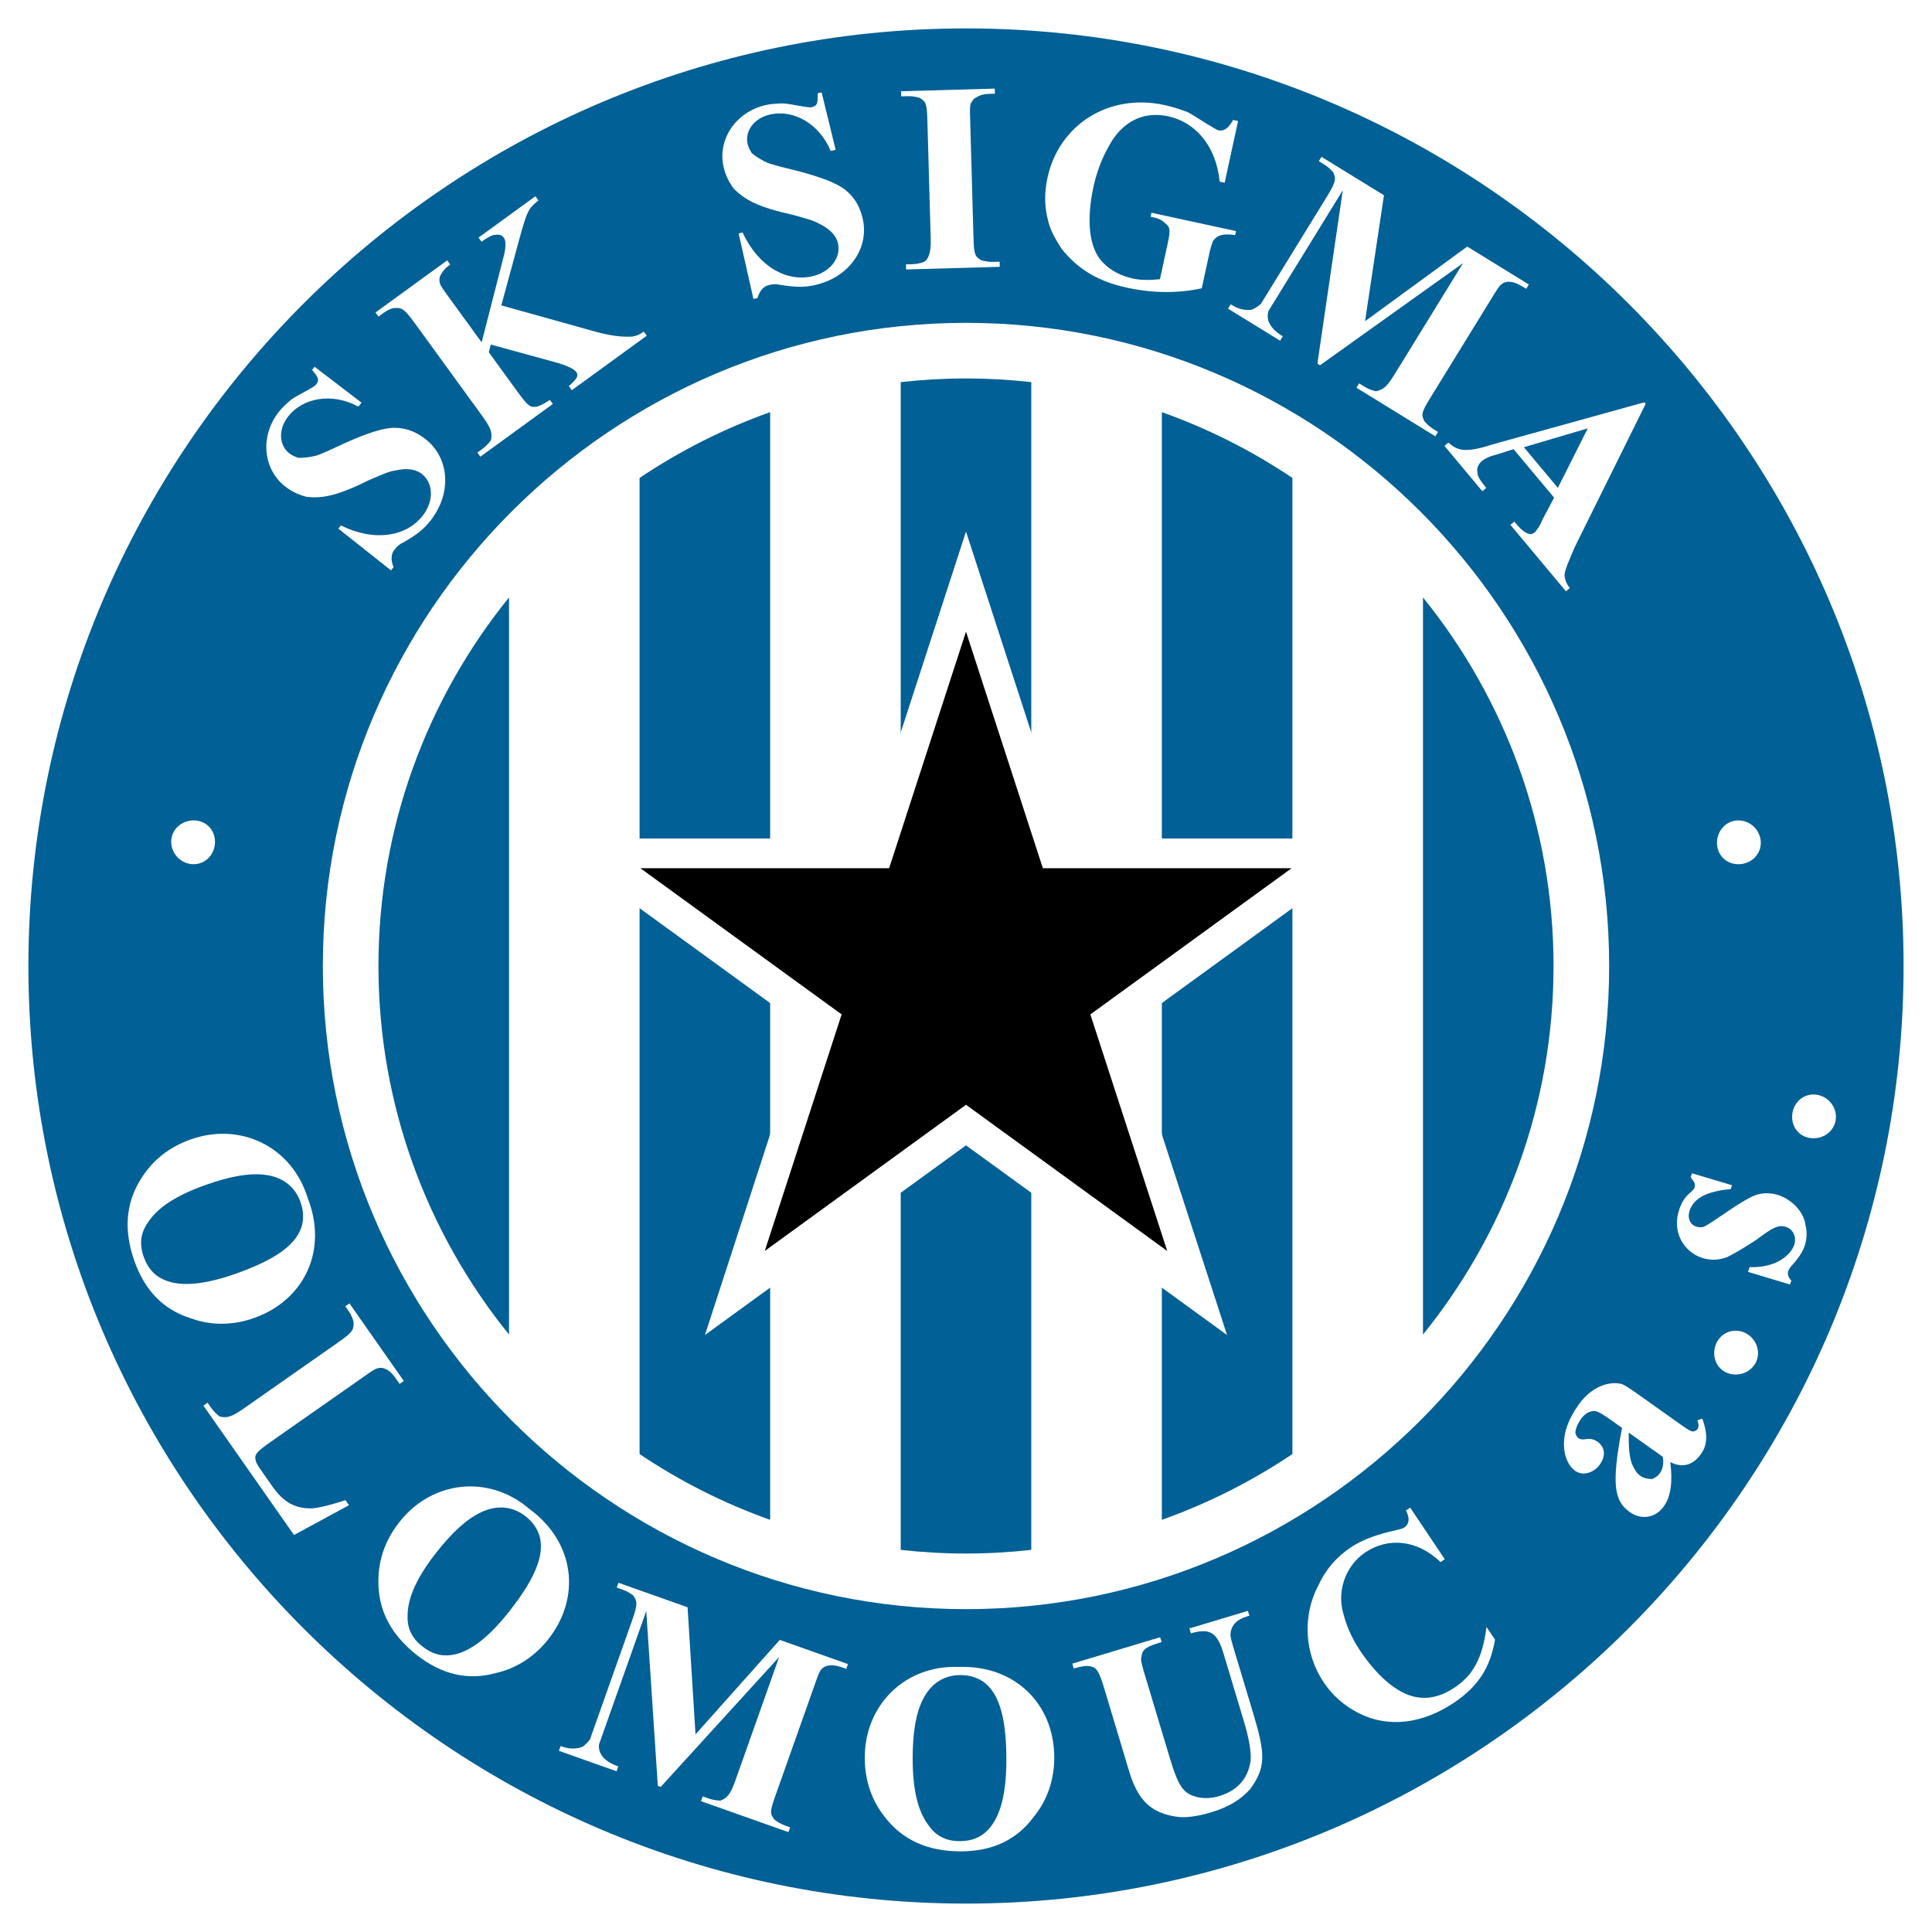
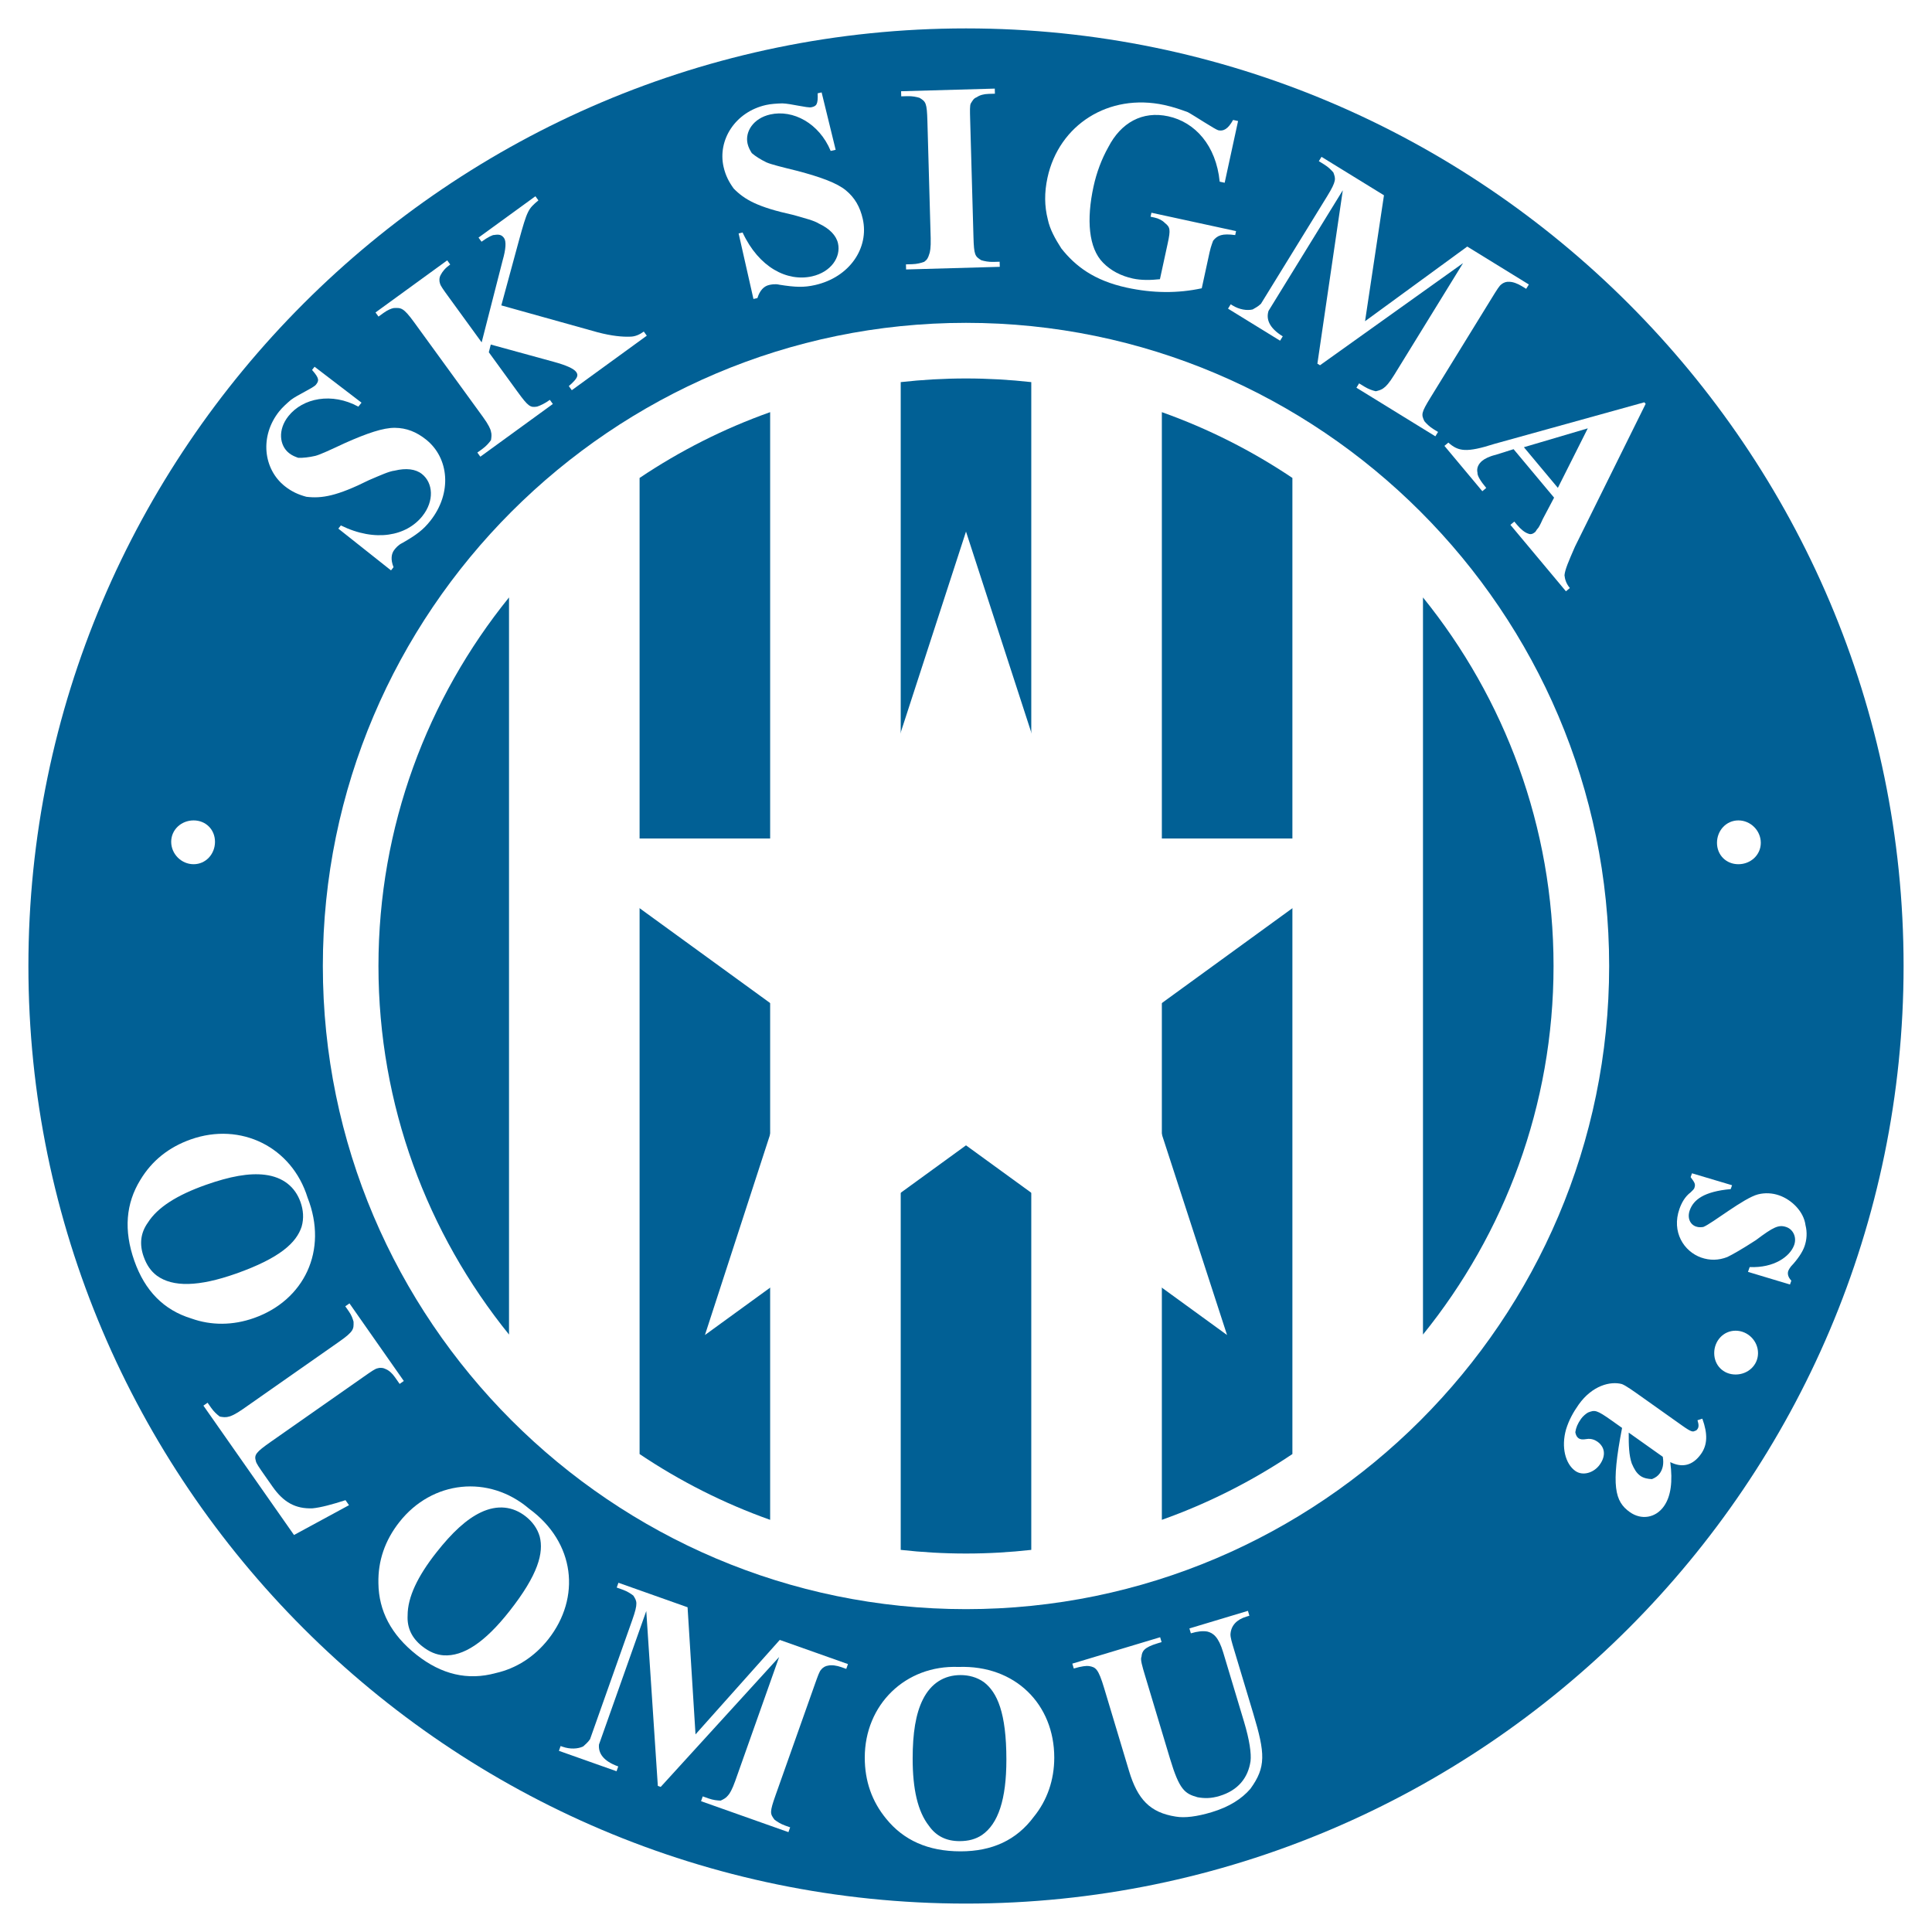
<svg xmlns="http://www.w3.org/2000/svg" version="1.0" id="Layer_1" x="0px" y="0px" width="192.756px" height="192.756px" viewBox="0 0 192.756 192.756" enable-background="new 0 0 192.756 192.756" xml:space="preserve">
  <g>
    <polygon fill-rule="evenodd" clip-rule="evenodd" fill="#FFFFFF" points="0,0 192.756,0 192.756,192.756 0,192.756 0,0  " />
    <path fill-rule="evenodd" clip-rule="evenodd" fill="#016095" d="M96.378,2.834c51.521,0,93.543,42.021,93.543,93.543   c0,51.522-42.021,93.544-93.543,93.544S2.834,147.9,2.834,96.378C2.834,44.856,44.856,2.834,96.378,2.834L96.378,2.834z" />
    <path fill-rule="evenodd" clip-rule="evenodd" fill="#FFFFFF" d="M96.378,32.21c35.342,0,64.168,28.826,64.168,64.168   c0,35.343-28.826,64.167-64.168,64.167c-35.343,0-64.168-28.824-64.168-64.167C32.21,61.036,61.035,32.21,96.378,32.21   L96.378,32.21z" />
    <path fill-rule="evenodd" clip-rule="evenodd" fill="#016095" d="M96.378,37.759c2.201,0,4.374,0.126,6.513,0.365v116.507   c-2.139,0.24-4.312,0.365-6.513,0.365s-4.374-0.125-6.513-0.365V38.124C92.004,37.885,94.177,37.759,96.378,37.759L96.378,37.759z    M76.838,151.635c-4.636-1.648-9.005-3.863-13.026-6.564V47.684c4.021-2.7,8.39-4.916,13.026-6.563V151.635L76.838,151.635z    M50.785,133.148c-8.141-10.066-13.026-22.865-13.026-36.771c0-13.905,4.885-26.704,13.026-36.771V133.148L50.785,133.148z    M115.918,41.121c4.636,1.647,9.006,3.864,13.025,6.563v97.386c-4.02,2.699-8.39,4.916-13.025,6.564V41.121L115.918,41.121z    M141.971,59.607c8.141,10.067,13.026,22.866,13.026,36.771c0,13.905-4.886,26.702-13.026,36.771V59.607L141.971,59.607z" />
    <polygon fill-rule="evenodd" clip-rule="evenodd" fill="#FFFFFF" points="112.474,102.578 122.423,133.195 96.379,114.271    70.332,133.195 80.281,102.576 54.236,83.654 86.428,83.654 96.378,53.035 106.327,83.654 138.52,83.654 112.474,102.578  " />
-     <polygon fill-rule="evenodd" clip-rule="evenodd" points="108.785,101.209 116.455,124.811 96.379,110.223 76.301,124.811    83.97,101.207 63.893,86.623 88.708,86.623 96.378,63.02 104.047,86.623 128.862,86.623 108.785,101.209  " />
    <path fill-rule="evenodd" clip-rule="evenodd" fill="#FFFFFF" d="M81.578,9.309l0.396-0.09l1.4,5.728l-0.496,0.112   c-1.146-2.763-3.753-4.153-6.034-3.638c-1.686,0.381-2.53,1.719-2.26,2.909c0.089,0.396,0.256,0.671,0.422,0.946   c0.387,0.33,0.874,0.636,1.459,0.921c0.464,0.208,1.567,0.479,3.112,0.859c2.329,0.62,3.918,1.198,4.814,1.934   c0.896,0.735,1.417,1.659,1.687,2.849c0.65,2.875-1.29,5.815-4.76,6.6c-1.09,0.247-1.929,0.228-3.55-0.031   c-0.441-0.108-0.838-0.019-1.036,0.026c-0.496,0.112-0.925,0.521-1.164,1.305l-0.396,0.09l-1.48-6.543l0.397-0.089   c1.623,3.489,4.451,4.934,6.929,4.374c1.883-0.427,2.903-1.907,2.589-3.296c-0.18-0.793-0.854-1.474-1.903-1.966   c-0.487-0.307-1.37-0.524-2.595-0.873c-3.509-0.77-4.824-1.515-5.908-2.624c-0.454-0.626-0.81-1.276-1.011-2.168   c-0.606-2.677,1.159-5.473,4.232-6.168c0.496-0.113,1.113-0.147,1.631-0.161c0.838,0.019,2.504,0.476,2.901,0.386   C81.45,10.588,81.626,10.444,81.578,9.309L81.578,9.309z" />
    <path fill-rule="evenodd" clip-rule="evenodd" fill="#FFFFFF" d="M99.124,26.13l0.61-0.017l0.014,0.508l-9.347,0.263l-0.014-0.508   l0.609-0.017c0.508-0.014,0.912-0.127,1.213-0.237c0.299-0.211,0.395-0.418,0.488-0.725c0.096-0.206,0.184-0.718,0.158-1.632   L92.527,12.08c-0.052-1.829-0.156-1.928-0.777-2.317c-0.308-0.093-0.717-0.183-1.225-0.169l-0.609,0.018l-0.015-0.509l9.348-0.263   l0.014,0.508l-0.609,0.017c-0.509,0.014-0.912,0.127-1.211,0.339c-0.302,0.11-0.398,0.316-0.592,0.626   c-0.096,0.206-0.082,0.714-0.057,1.629l0.329,11.685c0.052,1.829,0.156,1.928,0.777,2.317   C98.207,26.054,98.616,26.145,99.124,26.13L99.124,26.13z" />
    <path fill-rule="evenodd" clip-rule="evenodd" fill="#FFFFFF" d="M123.026,11.967l0.497,0.108l-1.337,6.158l-0.497-0.107   c-0.359-3.615-2.454-5.941-5.137-6.524c-2.583-0.561-4.716,0.641-5.972,3.072c-0.678,1.205-1.178,2.552-1.48,3.943   c-0.712,3.278-0.499,6.133,0.952,7.592c0.766,0.79,1.793,1.325,2.985,1.583c0.795,0.173,1.731,0.168,2.69,0.064l0.776-3.576   c0.302-1.391,0.245-1.611-0.286-2.038c-0.255-0.263-0.631-0.449-1.028-0.535l-0.397-0.086l0.087-0.397l8.443,1.833l-0.086,0.397   c-1.313-0.181-1.775,0.031-2.203,0.562c-0.021,0.099-0.206,0.475-0.357,1.17l-0.776,3.576c-2.4,0.519-4.893,0.498-7.476-0.063   c-3.278-0.711-5.148-2.158-6.535-3.915c-0.622-0.967-1.145-1.913-1.349-2.893c-0.337-1.322-0.354-2.678-0.031-4.167   c1.143-5.265,6.1-8.454,11.663-7.246c0.894,0.194,1.667,0.466,2.341,0.716c0.651,0.35,2.742,1.74,3.04,1.805   C122.051,13.107,122.513,12.896,123.026,11.967L123.026,11.967z" />
    <path fill-rule="evenodd" clip-rule="evenodd" fill="#FFFFFF" d="M138.079,19.483l-1.888,12.565l10.197-7.449l6.146,3.784   l-0.267,0.433l-0.433-0.266c-0.433-0.266-0.919-0.446-1.285-0.434c-0.227-0.02-0.506,0.047-0.753,0.253   c-0.192,0.12-0.459,0.553-0.939,1.332l-6.129,9.954c-0.959,1.558-0.926,1.697-0.619,2.364c0.206,0.246,0.499,0.546,0.932,0.812   l0.434,0.267l-0.268,0.433l-7.876-4.85l0.267-0.433l0.519,0.32c0.434,0.267,0.833,0.394,1.146,0.467   c0.28-0.067,0.56-0.133,0.807-0.339c0.192-0.12,0.546-0.5,1.025-1.279l6.875-11.166l-14.273,10.191l-0.26-0.16l2.535-17.3   l-6.556,10.647c-0.426,0.692-0.746,1.211-0.853,1.385c-0.253,0.798,0.033,1.691,1.418,2.543l-0.267,0.433l-5.193-3.197l0.267-0.433   l0.174,0.107c0.691,0.426,1.457,0.54,2.017,0.407c0.193-0.12,0.526-0.273,0.826-0.566c0.054-0.086,0.319-0.52,0.746-1.212   l5.862-9.521c0.959-1.558,0.84-1.75,0.62-2.363c-0.206-0.247-0.499-0.546-0.933-0.812l-0.519-0.32l0.266-0.433L138.079,19.483   L138.079,19.483z" />
    <path fill-rule="evenodd" clip-rule="evenodd" fill="#FFFFFF" d="M51.76,24.05l-1.743,6.419l9.618,2.686   c1.397,0.367,2.473,0.464,3.206,0.434c0.508,0.008,0.979-0.208,1.391-0.508l0.299,0.411l-7.482,5.439l-0.299-0.411   c0.927-0.8,0.971-1.083,0.733-1.413c-0.239-0.329-0.986-0.666-2.242-1.01l-6.277-1.721l-0.195,0.77l2.869,3.947   c1.076,1.48,1.277,1.584,1.95,1.473c0.307-0.097,0.777-0.313,1.271-0.672l0.299,0.411l-7.235,5.259l-0.299-0.411l0.494-0.359   c0.411-0.298,0.68-0.62,0.867-0.881c0.044-0.284,0.09-0.568-0.007-0.875c-0.037-0.224-0.253-0.695-0.792-1.435l-6.873-9.456   c-1.076-1.48-1.3-1.443-2.033-1.413c-0.224,0.038-0.613,0.194-1.024,0.494l-0.493,0.358l-0.299-0.411l7.154-5.199l0.299,0.411   c-0.494,0.358-0.763,0.68-0.972,1.083c-0.104,0.202-0.15,0.486-0.052,0.792c0.037,0.225,0.336,0.636,0.874,1.375l3.287,4.522   l2.095-8.182c0.322-1.113,0.375-1.906,0.135-2.235c-0.239-0.329-0.523-0.374-0.971-0.298c-0.142-0.023-0.613,0.194-1.271,0.671   l-0.299-0.411l5.674-4.124l0.299,0.411C52.703,20.852,52.621,20.912,51.76,24.05L51.76,24.05z" />
    <path fill-rule="evenodd" clip-rule="evenodd" fill="#FFFFFF" d="M31.133,36.909l0.252-0.319l4.683,3.584l-0.316,0.398   c-2.625-1.433-5.528-0.881-6.981,0.951c-1.074,1.354-0.892,2.925,0.063,3.682c0.318,0.253,0.621,0.363,0.923,0.473   c0.508,0.014,1.079-0.052,1.713-0.198c0.492-0.129,1.521-0.61,2.963-1.283c2.202-0.978,3.803-1.524,4.962-1.513   c1.159,0.011,2.145,0.404,3.1,1.162c2.31,1.832,2.642,5.339,0.432,8.126c-0.695,0.876-1.359,1.387-2.785,2.202   c-0.412,0.193-0.665,0.511-0.791,0.67c-0.316,0.398-0.393,0.986-0.088,1.746l-0.252,0.319l-5.256-4.168l0.252-0.318   c3.452,1.699,6.561,1.051,8.14-0.94c1.2-1.513,1.065-3.306-0.05-4.19c-0.637-0.506-1.59-0.612-2.716-0.338   c-0.571,0.066-1.395,0.451-2.568,0.948c-3.215,1.601-4.707,1.845-6.247,1.662c-0.748-0.203-1.431-0.486-2.148-1.055   c-2.15-1.705-2.53-4.99-0.571-7.458c0.316-0.398,0.774-0.813,1.17-1.148c0.665-0.511,2.249-1.2,2.501-1.519   C31.836,37.985,31.882,37.763,31.133,36.909L31.133,36.909z" />
    <path fill-rule="evenodd" clip-rule="evenodd" fill="#FFFFFF" d="M153.923,51.787l1.129-2.136l-4.041-4.836l-1.782,0.562   c-0.663,0.157-1.118,0.405-1.353,0.6c-0.391,0.326-0.572,0.743-0.468,1.185c-0.025,0.287,0.288,0.819,0.874,1.521l-0.39,0.326   l-3.78-4.524l0.39-0.326c1.004,0.884,1.785,1.026,4.607,0.124l14.948-4.146l0.131,0.156l-7.047,14.235   c-0.636,1.459-1,2.292-1.051,2.865c0.039,0.365,0.145,0.807,0.535,1.275l-0.39,0.326l-5.541-6.63l0.391-0.325l0.261,0.312   c0.391,0.468,0.795,0.792,1.146,0.896c0.208,0.091,0.429,0.039,0.663-0.157c0.078-0.065,0.169-0.274,0.247-0.338   C153.481,52.686,153.65,52.412,153.923,51.787L153.923,51.787z M152.039,44.619l3.389,4.055l2.985-5.938L152.039,44.619   L152.039,44.619z" />
    <path fill-rule="evenodd" clip-rule="evenodd" fill="#FFFFFF" d="M173.439,81.852c1.22,0,2.236,1.017,2.236,2.236   c0,1.22-1.017,2.135-2.236,2.135s-2.135-0.915-2.135-2.135C171.305,82.869,172.22,81.852,173.439,81.852L173.439,81.852z" />
    <path fill-rule="evenodd" clip-rule="evenodd" fill="#FFFFFF" d="M19.316,86.223c-1.22,0-2.236-1.017-2.236-2.236   s1.017-2.135,2.236-2.135s2.134,0.915,2.134,2.135S20.536,86.223,19.316,86.223L19.316,86.223z" />
    <path fill-rule="evenodd" clip-rule="evenodd" fill="#FFFFFF" d="M30.685,119.48c2.088,5.299-0.362,10.262-5.346,12.021   c-2.108,0.746-4.262,0.754-6.236,0.049c-2.78-0.85-4.647-2.777-5.697-5.748c-1.084-3.068-0.843-5.74,0.594-8.08   c1.155-1.918,2.834-3.266,5.039-4.045C24.022,111.916,29.115,114.428,30.685,119.48L30.685,119.48z M29.986,119.941   c-0.542-1.533-1.75-2.508-3.554-2.732c-1.579-0.197-3.501,0.16-5.897,1.006c-2.875,1.018-4.815,2.24-5.784,3.77   c-0.721,1.01-0.862,2.137-0.421,3.383c0.305,0.863,0.734,1.467,1.32,1.906c1.596,1.16,4.167,1.113,7.905-0.207   c4.409-1.559,6.021-3.098,6.539-4.684C30.336,121.543,30.257,120.709,29.986,119.941L29.986,119.941z" />
    <path fill-rule="evenodd" clip-rule="evenodd" fill="#FFFFFF" d="M34.47,149.672l0.35,0.5l-5.487,2.975l-9.038-12.906l0.416-0.291   l0.35,0.5c0.292,0.416,0.608,0.691,0.867,0.883c0.283,0.049,0.566,0.1,0.874,0.008c0.225-0.033,0.699-0.242,1.449-0.768   l9.575-6.705c1.499-1.049,1.465-1.273,1.448-2.006c-0.092-0.309-0.183-0.617-0.475-1.033l-0.35-0.5l0.417-0.291l5.422,7.742   l-0.416,0.293l-0.467-0.666c-0.291-0.416-0.608-0.691-0.949-0.826c-0.2-0.107-0.483-0.156-0.791-0.064   c-0.225,0.033-0.641,0.324-1.391,0.85l-9.242,6.471c-1.499,1.051-1.69,1.309-1.507,1.924c0.034,0.227,0.325,0.643,0.849,1.393   l0.816,1.164c1.108,1.582,2.307,2.232,3.998,2.166C32.005,150.406,33.154,150.098,34.47,149.672L34.47,149.672z" />
    <path fill-rule="evenodd" clip-rule="evenodd" fill="#FFFFFF" d="M52.793,150.527c4.599,3.361,5.181,8.865,1.912,13.02   c-1.384,1.756-3.2,2.914-5.244,3.375c-2.804,0.768-5.413,0.137-7.889-1.812c-2.555-2.012-3.781-4.398-3.818-7.145   c-0.049-2.238,0.649-4.277,2.095-6.113C43.119,147.699,48.765,147.098,52.793,150.527L52.793,150.527z M52.45,151.293   c-1.278-1.006-2.819-1.186-4.464-0.41c-1.439,0.678-2.874,2.008-4.445,4.004c-1.887,2.396-2.87,4.467-2.872,6.277   c-0.069,1.238,0.415,2.268,1.453,3.084c0.718,0.566,1.403,0.848,2.134,0.904c1.969,0.127,4.117-1.287,6.57-4.402   c2.892-3.672,3.431-5.836,3.021-7.453C53.602,152.459,53.088,151.795,52.45,151.293L52.45,151.293z" />
    <path fill-rule="evenodd" clip-rule="evenodd" fill="#FFFFFF" d="M68.599,160.357l0.792,12.682l8.407-9.424l6.803,2.41l-0.17,0.48   l-0.479-0.17c-0.479-0.17-0.992-0.244-1.347-0.154c-0.225,0.027-0.485,0.152-0.683,0.404c-0.164,0.158-0.333,0.637-0.639,1.5   l-3.903,11.018c-0.611,1.725-0.549,1.855-0.11,2.443c0.253,0.197,0.603,0.428,1.082,0.598l0.48,0.17l-0.17,0.479l-8.719-3.088   l0.169-0.48l0.575,0.205c0.479,0.17,0.896,0.209,1.217,0.215c0.26-0.123,0.519-0.246,0.717-0.5c0.164-0.158,0.43-0.604,0.734-1.465   l4.379-12.361l-11.816,12.961l-0.287-0.102l-1.153-17.447l-4.174,11.785c-0.272,0.768-0.476,1.342-0.543,1.533   c-0.08,0.834,0.387,1.646,1.92,2.189l-0.169,0.48l-5.749-2.037l0.169-0.479l0.191,0.068c0.767,0.27,1.539,0.221,2.058-0.027   c0.164-0.158,0.457-0.377,0.689-0.727c0.034-0.096,0.204-0.574,0.475-1.342l3.733-10.539c0.61-1.725,0.453-1.889,0.11-2.441   c-0.254-0.197-0.604-0.428-1.083-0.598l-0.575-0.205l0.17-0.479L68.599,160.357L68.599,160.357z" />
    <path fill-rule="evenodd" clip-rule="evenodd" fill="#FFFFFF" d="M95.629,166.311c5.692-0.203,9.555,3.76,9.555,9.045   c0,2.238-0.711,4.27-2.033,5.896c-1.728,2.338-4.167,3.457-7.318,3.457c-3.253,0-5.692-1.119-7.42-3.254   c-1.423-1.729-2.135-3.76-2.135-6.1C86.278,170.07,90.344,166.107,95.629,166.311L95.629,166.311z M95.833,167.123   c-1.626,0-2.948,0.812-3.761,2.439c-0.711,1.424-1.016,3.355-1.016,5.896c0,3.049,0.508,5.285,1.626,6.707   c0.712,1.018,1.728,1.525,3.05,1.525c0.915,0,1.626-0.203,2.236-0.609c1.626-1.119,2.439-3.559,2.439-7.521   c0-4.676-0.915-6.709-2.236-7.727C97.458,167.326,96.646,167.123,95.833,167.123L95.833,167.123z" />
    <path fill-rule="evenodd" clip-rule="evenodd" fill="#FFFFFF" d="M107.132,166.467l-0.146-0.486l8.761-2.633l0.146,0.486   l-0.39,0.117c-1.363,0.41-1.567,0.789-1.615,1.336c-0.137,0.252,0.068,0.934,0.36,1.908l2.486,8.273   c0.937,3.115,1.472,3.484,2.747,3.844c0.672,0.117,1.315,0.137,2.19-0.127c1.851-0.555,2.853-1.812,3.096-3.477   c0.087-0.77-0.099-2.094-0.654-3.943l-2.077-6.912c-0.468-1.557-1.003-1.926-1.578-2.072c-0.447-0.078-0.964-0.029-1.646,0.176   l-0.146-0.486l5.84-1.756l0.146,0.486l-0.291,0.088c-0.975,0.293-1.538,0.887-1.597,1.754c-0.01,0.32,0.137,0.809,0.342,1.49   l1.931,6.424c1.199,3.992,1.287,5.346-0.289,7.518c-0.866,1.002-2.112,1.801-3.864,2.328c-1.46,0.439-2.687,0.596-3.583,0.439   c-2.561-0.398-3.808-1.721-4.655-4.545l-2.486-8.273c-0.585-1.947-0.839-2.084-1.511-2.201   C108.427,166.184,107.911,166.232,107.132,166.467L107.132,166.467z" />
-     <path fill-rule="evenodd" clip-rule="evenodd" fill="#FFFFFF" d="M140.272,150.697l0.421-0.283l3.453,5.15l-0.422,0.285   c-2.402-2.307-5.307-2.441-7.502-0.969c-1.857,1.244-2.754,3.559-2.298,5.699c0.313,1.381,0.853,2.732,1.758,4.084   c1.754,2.617,3.931,4.586,6.101,4.721c1.156,0.082,2.255-0.287,3.353-1.023c1.858-1.244,2.784-2.967,3.172-6.041l0.849,1.268   c-0.473,2.764-1.652,4.656-4.101,6.297c-3.125,2.094-6.507,2.525-9.442,1.066c-1.468-0.729-2.654-1.77-3.56-3.121   c-1.924-2.871-2.131-6.648-0.503-9.697c0.757-1.607,1.798-2.795,3.232-3.756c1.014-0.68,2.281-1.162,3.746-1.533   c0.846-0.199,1.381-0.312,1.55-0.426C140.585,152.078,140.697,151.514,140.272,150.697L140.272,150.697z" />
    <path fill-rule="evenodd" clip-rule="evenodd" fill="#FFFFFF" d="M166.643,145.875c0.254,1.924,0.07,3.414-0.636,4.408   c-0.823,1.162-2.241,1.402-3.401,0.578c-1.492-1.059-1.898-2.594-0.771-8.398l-0.995-0.707c-1.574-1.117-1.717-1.094-2.401-0.83   c-0.2,0.105-0.519,0.379-0.695,0.627c-0.353,0.498-0.505,0.889-0.574,1.338c0.048,0.283,0.155,0.484,0.321,0.602   c0.165,0.117,0.39,0.152,0.815,0.08c0.425-0.072,0.815,0.08,1.063,0.256c0.746,0.529,0.891,1.381,0.243,2.293   c-0.588,0.828-1.697,1.162-2.443,0.633c-0.995-0.705-1.425-2.383-0.923-4.145c0.281-0.922,0.728-1.727,1.257-2.473   c1.353-1.908,3.171-2.361,4.318-2.047c0.391,0.152,1.054,0.623,2.131,1.389l3.896,2.764c0.912,0.648,1.054,0.623,1.254,0.516   c0.142-0.023,0.201-0.105,0.26-0.189c0.117-0.164,0.152-0.391-0.003-0.873l0.484-0.156c0.548,1.512,0.516,2.609-0.131,3.521   C168.889,146.221,167.838,146.473,166.643,145.875L166.643,145.875z M165.896,145.344l-3.398-2.41   c-0.008,1.24,0.02,2.256,0.305,3.082c0.238,0.543,0.452,0.943,0.867,1.238c0.331,0.234,0.78,0.305,1.146,0.316   c0.343-0.133,0.602-0.322,0.778-0.57C165.89,146.586,166.018,146.053,165.896,145.344L165.896,145.344z" />
    <path fill-rule="evenodd" clip-rule="evenodd" fill="#FFFFFF" d="M173.161,132.764c1.22,0,2.237,1.018,2.237,2.236   c0,1.221-1.018,2.135-2.237,2.135s-2.134-0.914-2.134-2.135C171.027,133.781,171.941,132.764,173.161,132.764L173.161,132.764z" />
    <path fill-rule="evenodd" clip-rule="evenodd" fill="#FFFFFF" d="M168.675,117.443l0.135-0.383l3.998,1.191l-0.134,0.385   c-2.673,0.244-3.715,1.062-4.087,2.117c-0.271,0.768,0.04,1.414,0.615,1.617c0.288,0.102,0.514,0.074,0.738,0.045   c0.875-0.34,4.036-2.889,5.456-3.252c0.711-0.18,1.449-0.135,2.12,0.102c1.247,0.438,2.448,1.615,2.619,2.969   c0.181,0.711,0.136,1.449-0.101,2.121c-0.203,0.574-0.665,1.273-1.353,2.002c-0.196,0.254-0.265,0.445-0.265,0.445   c-0.101,0.287-0.011,0.643,0.306,0.969l-0.135,0.385l-4.19-1.26l0.168-0.48c2.442,0.105,4.037-1.057,4.442-2.207   c0.27-0.768-0.103-1.545-0.773-1.781c-0.768-0.27-1.286-0.021-3.044,1.299c-1.398,0.908-2.34,1.439-2.857,1.688   c-0.874,0.34-1.742,0.355-2.605,0.053c-1.726-0.607-2.979-2.559-2.168-4.859c0.202-0.574,0.534-1.213,1.121-1.652   c0.163-0.158,0.327-0.316,0.36-0.412C169.177,118.16,169.115,118.029,168.675,117.443L168.675,117.443z" />
-     <path fill-rule="evenodd" clip-rule="evenodd" fill="#FFFFFF" d="M180.935,109.197c1.22,0,2.236,1.016,2.236,2.234   c0,1.221-1.017,2.135-2.236,2.135s-2.135-0.914-2.135-2.135C178.8,110.213,179.715,109.197,180.935,109.197L180.935,109.197z" />
  </g>
</svg>